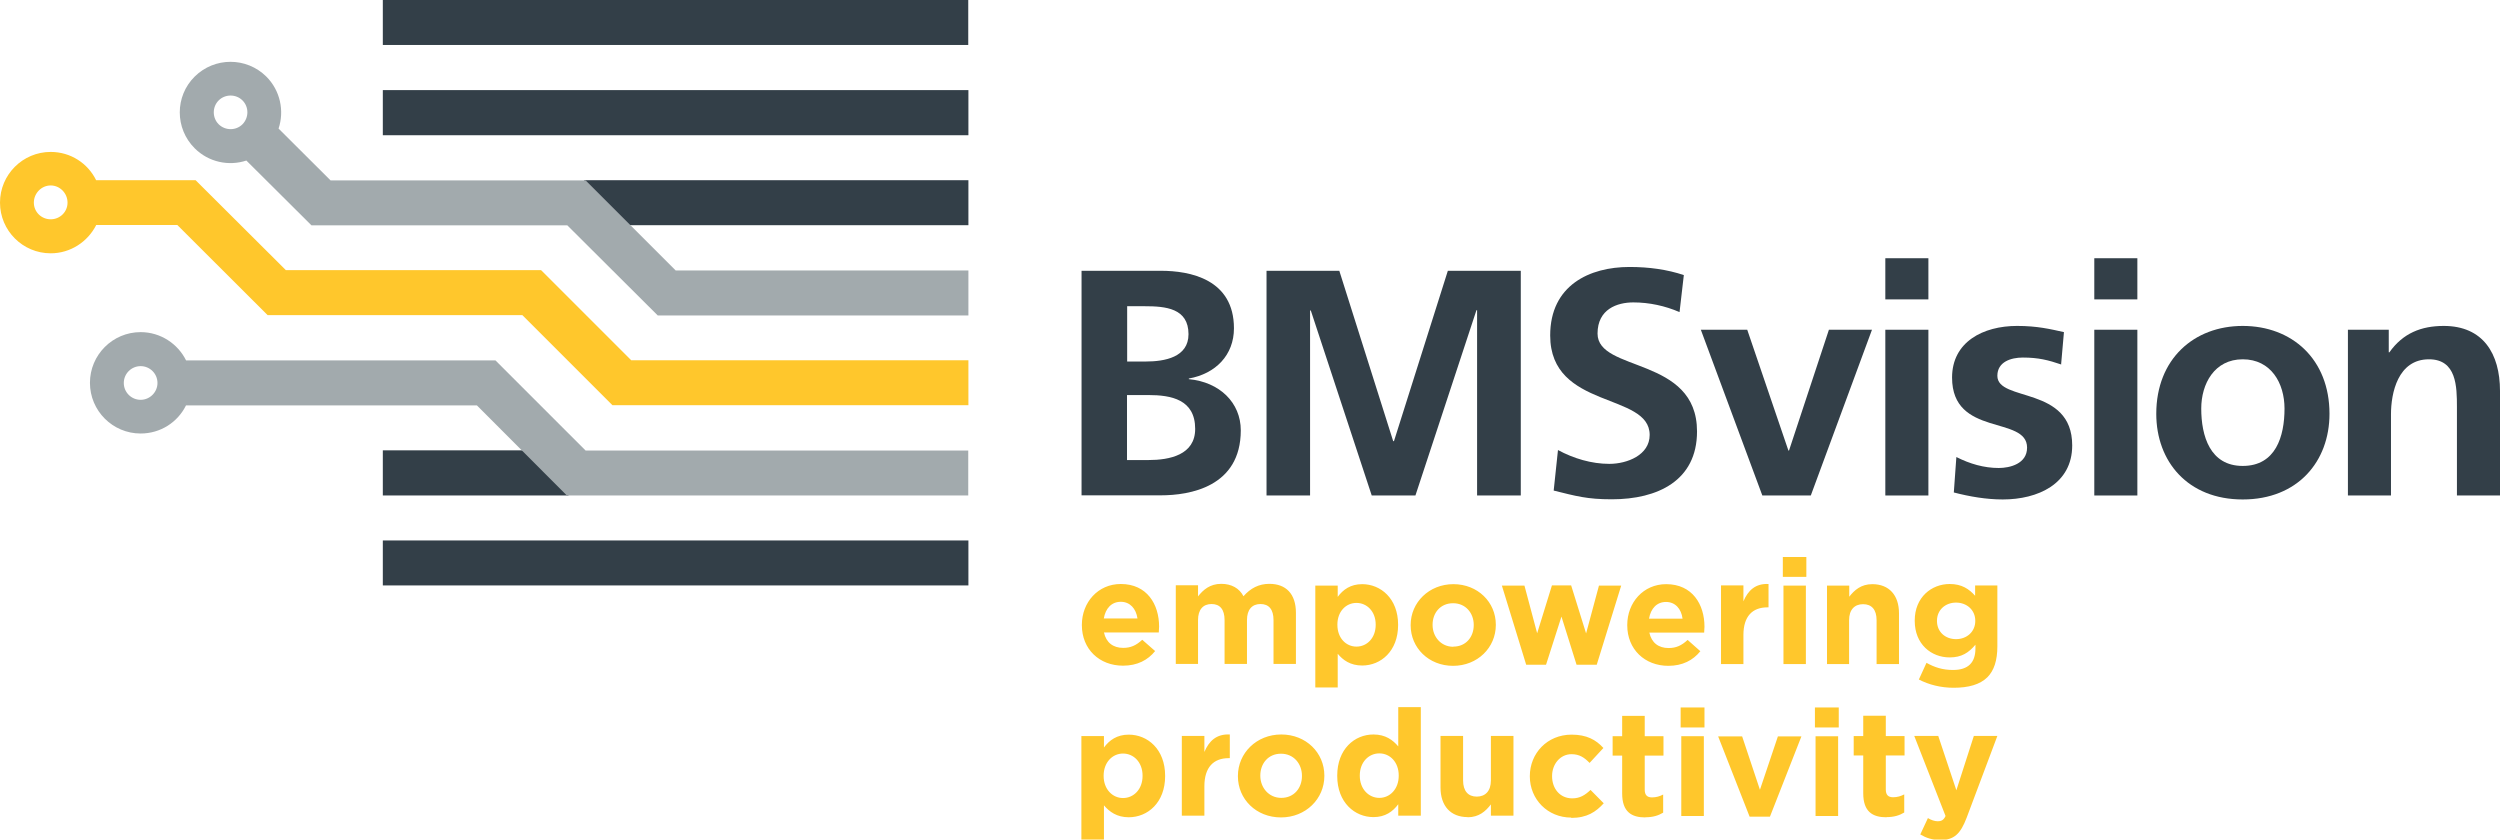
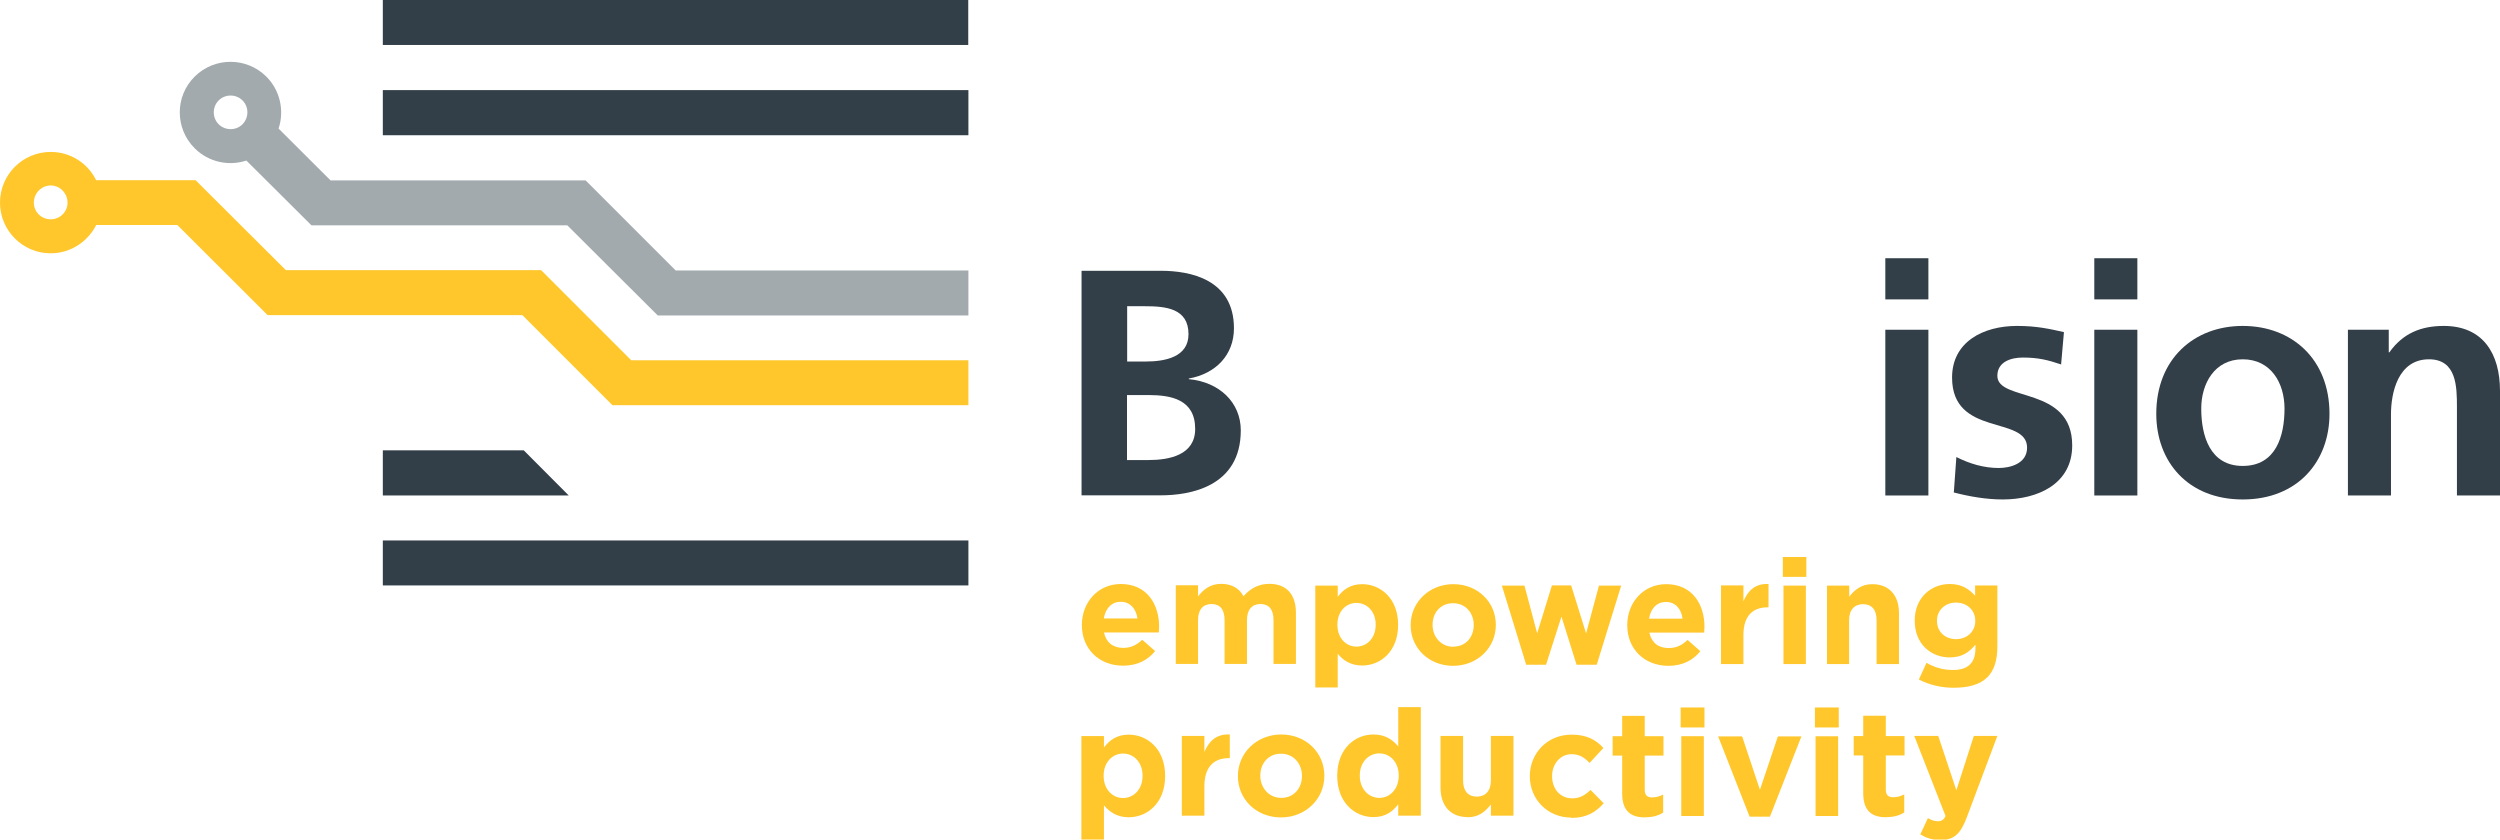
<svg xmlns="http://www.w3.org/2000/svg" id="a" viewBox="0 0 157.32 52.83">
  <defs>
    <style>.b{fill:#333f48;}.c{fill:#ffc72c;}.d{fill:#a2aaad;}</style>
  </defs>
-   <polygon class="b" points="79.7 17.04 84.28 17.04 87.67 27.76 87.72 27.76 91.11 17.04 95.7 17.04 95.7 31.18 92.95 31.18 92.95 19.52 92.91 19.52 89.07 31.18 86.32 31.18 82.48 19.52 82.44 19.56 82.44 31.18 79.7 31.18 79.7 17.04" />
-   <polygon class="b" points="107.03 20.75 109.95 20.75 112.54 28.35 112.58 28.35 115.09 20.75 117.8 20.75 113.95 31.18 110.9 31.18 107.03 20.75" />
  <path class="b" d="M118.64,16.25h2.71v2.59h-2.71v-2.59Zm0,4.5h2.71v10.43h-2.71v-10.43Z" />
  <path class="b" d="M131.79,16.25h2.71v2.59h-2.71v-2.59Zm0,4.5h2.71v10.43h-2.71v-10.43Z" />
  <polygon class="b" points="24.09 31.18 24.09 28.34 32.96 28.34 35.79 31.18 24.09 31.18" />
-   <polygon class="b" points="39.57 14.17 36.74 11.34 60.94 11.34 60.94 14.17 39.57 14.17" />
  <rect class="b" x="24.09" y="5.67" width="36.85" height="2.84" />
  <rect class="b" x="24.09" y="34.01" width="36.85" height="2.83" />
  <rect class="b" x="24.09" width="36.84" height="2.83" />
  <path class="c" d="M122.11,52.86c.85,0,1.26-.38,1.65-1.41l1.93-5.14h-1.48l-1.1,3.42-1.14-3.42h-1.51l1.97,5.04c-.12,.25-.25,.33-.5,.33-.19,0-.42-.08-.61-.2l-.48,1.03c.37,.22,.75,.35,1.26,.35m-3.39-1.44c.48,0,.82-.11,1.12-.29v-1.14c-.21,.11-.44,.18-.7,.18-.32,0-.46-.16-.46-.49v-2.14h1.18v-1.22h-1.18v-1.28h-1.42v1.28h-.6v1.22h.6v2.38c0,1.16,.59,1.51,1.46,1.51m-4.46-.08h1.42v-5.02h-1.42v5.02Zm-.04-5.57h1.5v-1.26h-1.5v1.26Zm-4.12,5.61h1.29l1.98-5.05h-1.48l-1.13,3.36-1.12-3.36h-1.51l1.98,5.05Zm-4.29-.04h1.42v-5.02h-1.42v5.02Zm-.04-5.57h1.5v-1.26h-1.5v1.26Zm-2.22,5.65c.48,0,.82-.11,1.12-.29v-1.14c-.21,.11-.44,.18-.7,.18-.32,0-.46-.16-.46-.49v-2.14h1.18v-1.22h-1.18v-1.28h-1.42v1.28h-.6v1.22h.6v2.38c0,1.16,.59,1.51,1.46,1.51m-4.67,.03c1,0,1.56-.38,2.05-.92l-.83-.84c-.35,.33-.67,.53-1.15,.53-.78,0-1.27-.62-1.27-1.39v-.02c0-.74,.51-1.37,1.22-1.37,.51,0,.82,.22,1.14,.55l.87-.94c-.47-.52-1.06-.84-2-.84-1.54,0-2.63,1.18-2.63,2.61v.02c0,1.43,1.11,2.59,2.61,2.59m-6.53-.02c.72,0,1.14-.38,1.47-.81v.71h1.42v-5.02h-1.42v2.8c0,.67-.35,1.02-.89,1.02s-.86-.35-.86-1.02v-2.8h-1.42v3.25c0,1.15,.63,1.86,1.71,1.86m-5.56-1.21c-.66,0-1.23-.55-1.23-1.39v-.02c0-.84,.56-1.39,1.23-1.39s1.22,.55,1.22,1.39v.02c0,.83-.55,1.39-1.22,1.39m-.37,1.21c.74,0,1.22-.35,1.56-.81v.72h1.42v-6.83h-1.42v2.47c-.34-.4-.8-.75-1.56-.75-1.19,0-2.28,.92-2.28,2.59v.02c0,1.68,1.11,2.59,2.28,2.59m-5.8-1.21c-.79,0-1.32-.65-1.32-1.39v-.02c0-.74,.49-1.37,1.3-1.37s1.32,.64,1.32,1.39v.02c0,.74-.49,1.37-1.3,1.37m-.02,1.23c1.56,0,2.73-1.17,2.73-2.61v-.02c0-1.44-1.15-2.59-2.71-2.59s-2.73,1.17-2.73,2.61v.02c0,1.44,1.15,2.59,2.71,2.59m-6.24-.11h1.42v-1.85c0-1.2,.58-1.77,1.53-1.77h.07v-1.49c-.84-.04-1.31,.41-1.6,1.1v-1.01h-1.42v5.02Zm-3.7-1.11c-.66,0-1.22-.55-1.22-1.39v-.02c0-.83,.55-1.39,1.22-1.39s1.23,.55,1.23,1.39v.02c0,.84-.56,1.39-1.23,1.39m-2.62,2.61h1.42v-2.15c.34,.4,.81,.75,1.56,.75,1.19,0,2.29-.92,2.29-2.59v-.02c0-1.68-1.11-2.59-2.29-2.59-.74,0-1.22,.35-1.56,.81v-.72h-1.42v6.51Z" />
  <path class="c" d="M123.09,40.22c-.68,0-1.2-.46-1.2-1.14v-.02c0-.67,.52-1.14,1.2-1.14s1.21,.47,1.21,1.14v.02c0,.67-.53,1.14-1.21,1.14m-.17,3.06c.96,0,1.67-.2,2.14-.66,.42-.42,.63-1.06,.63-1.95v-3.83h-1.4v.65c-.38-.42-.83-.74-1.6-.74-1.14,0-2.2,.83-2.2,2.3v.02c0,1.47,1.04,2.3,2.2,2.3,.75,0,1.2-.3,1.62-.8v.24c0,.88-.45,1.35-1.41,1.35-.66,0-1.17-.17-1.67-.45l-.48,1.05c.63,.33,1.39,.52,2.19,.52m-7.98-1.49h1.4v-2.76c0-.66,.34-1.01,.88-1.01s.85,.34,.85,1.01v2.76h1.41v-3.2c0-1.13-.62-1.83-1.68-1.83-.71,0-1.13,.38-1.45,.79v-.7h-1.4v4.94Zm-2.73,0h1.41v-4.94h-1.41v4.94Zm-.04-5.49h1.48v-1.25h-1.48v1.25Zm-3.89,5.49h1.41v-1.83c0-1.18,.57-1.74,1.51-1.74h.07v-1.47c-.83-.04-1.29,.41-1.58,1.09v-1h-1.41v4.94Zm-4.53-2.86c.11-.64,.49-1.05,1.07-1.05s.96,.43,1.04,1.05h-2.12Zm1.21,2.97c.9,0,1.56-.35,2.02-.92l-.8-.71c-.39,.36-.73,.51-1.2,.51-.63,0-1.07-.33-1.21-.97h3.45c0-.13,.02-.26,.02-.37,0-1.4-.76-2.68-2.41-2.68-1.44,0-2.45,1.16-2.45,2.57v.02c0,1.51,1.1,2.55,2.59,2.55m-8.96-.07h1.26l.97-3.03,.95,3.03h1.27l1.54-4.98h-1.4l-.81,3.01-.94-3.02h-1.21l-.93,3.01-.8-3h-1.42l1.53,4.98Zm-4.58-1.13c-.78,0-1.3-.64-1.3-1.37v-.02c0-.73,.48-1.35,1.29-1.35s1.3,.64,1.3,1.36v.02c0,.73-.48,1.35-1.28,1.35m-.02,1.21c1.54,0,2.69-1.15,2.69-2.57v-.02c0-1.42-1.14-2.55-2.67-2.55s-2.69,1.15-2.69,2.57v.02c0,1.42,1.14,2.55,2.67,2.55m-6.08-1.21c-.66,0-1.2-.54-1.2-1.37v-.02c0-.82,.54-1.36,1.2-1.36s1.21,.54,1.21,1.36v.02c0,.83-.55,1.37-1.21,1.37m-2.59,2.57h1.41v-2.12c.33,.4,.8,.74,1.54,.74,1.17,0,2.26-.9,2.26-2.55v-.02c0-1.65-1.1-2.55-2.26-2.55-.73,0-1.2,.34-1.54,.8v-.71h-1.41v6.42Zm-8.78-1.48h1.4v-2.76c0-.66,.32-1.01,.85-1.01s.82,.34,.82,1.01v2.76h1.41v-2.76c0-.66,.32-1.01,.85-1.01s.82,.34,.82,1.01v2.76h1.41v-3.22c0-1.19-.63-1.82-1.67-1.82-.67,0-1.19,.28-1.63,.78-.26-.5-.75-.78-1.4-.78-.71,0-1.14,.38-1.46,.79v-.7h-1.4v4.94Zm-4.53-2.86c.11-.64,.49-1.05,1.07-1.05s.96,.43,1.05,1.05h-2.12Zm1.21,2.97c.9,0,1.56-.35,2.02-.92l-.81-.71c-.39,.36-.73,.51-1.2,.51-.63,0-1.07-.33-1.21-.97h3.45c.01-.13,.02-.26,.02-.37,0-1.4-.76-2.68-2.41-2.68-1.44,0-2.45,1.16-2.45,2.57v.02c0,1.51,1.1,2.55,2.59,2.55" />
  <path class="b" d="M68.06,17.04h4.99c1.84,0,4.6,.53,4.6,3.62,0,1.68-1.15,2.86-2.84,3.16v.04c1.94,.18,3.27,1.48,3.27,3.22,0,3.57-3.23,4.09-5.03,4.09h-4.99v-14.14Zm2.86,5.71h1.17c1.21,0,2.7-.27,2.7-1.72,0-1.64-1.45-1.76-2.76-1.76h-1.1v3.49Zm0,6.2h1.35c1.33,0,2.94-.32,2.94-1.96,0-1.85-1.51-2.13-2.94-2.13h-1.35v4.09Z" />
-   <path class="b" d="M105.69,19.64c-.9-.39-1.9-.61-2.91-.61s-2.25,.42-2.25,1.96c0,2.45,6.26,1.42,6.26,6.16,0,3.1-2.48,4.27-5.36,4.27-1.56,0-2.25-.2-3.66-.55l.27-2.55c.98,.53,2.11,.87,3.23,.87s2.54-.55,2.54-1.82c0-2.7-6.26-1.58-6.26-6.26,0-3.16,2.48-4.31,4.99-4.31,1.23,0,2.37,.16,3.42,.51l-.27,2.33Z" />
  <path class="b" d="M129.72,22.94c-.83-.28-1.44-.44-2.43-.44-.73,0-1.6,.26-1.6,1.15,0,1.66,4.71,.61,4.71,4.38,0,2.43-2.17,3.4-4.37,3.4-1.03,0-2.08-.18-3.08-.44l.16-2.23c.85,.43,1.74,.69,2.67,.69,.69,0,1.78-.26,1.78-1.28,0-2.04-4.72-.65-4.72-4.41,0-2.25,1.96-3.25,4.09-3.25,1.27,0,2.1,.2,2.95,.39l-.18,2.05Z" />
  <path class="b" d="M141.13,20.51c3.1,0,5.46,2.09,5.46,5.53,0,3-2,5.39-5.46,5.39s-5.44-2.39-5.44-5.39c0-3.45,2.37-5.53,5.44-5.53m0,8.81c2.08,0,2.63-1.86,2.63-3.61,0-1.6-.85-3.1-2.63-3.1s-2.61,1.54-2.61,3.1c0,1.72,.55,3.61,2.61,3.61" />
  <path class="b" d="M147.75,20.75h2.57v1.42h.04c.85-1.2,2-1.66,3.42-1.66,2.47,0,3.54,1.74,3.54,4.09v6.58h-2.71v-5.57c0-1.28-.02-3-1.76-3-1.96,0-2.39,2.13-2.39,3.46v5.11h-2.71v-10.43Z" />
-   <path class="d" d="M11.7,25.52c-.52,1.05-1.6,1.76-2.85,1.76-1.76,0-3.19-1.43-3.19-3.19s1.43-3.19,3.19-3.19c1.25,0,2.34,.73,2.86,1.78H31.18l5.67,5.67h24.08v2.83h-25.26l-5.66-5.67H11.7Zm-1.79-1.42c0-.59-.48-1.06-1.06-1.06s-1.06,.47-1.06,1.06,.48,1.06,1.06,1.06,1.06-.48,1.06-1.06" />
  <path class="d" d="M15.51,10.1c-1.11,.37-2.38,.11-3.26-.77-1.25-1.25-1.25-3.27,0-4.51,1.25-1.24,3.26-1.24,4.51,0,.88,.88,1.14,2.16,.77,3.27l3.27,3.26h16.05l5.67,5.67h18.42v2.83h-19.55l-5.69-5.67H19.6l-4.1-4.08Zm-.25-3.78c-.41-.41-1.09-.41-1.5,0-.41,.41-.41,1.09,0,1.5,.42,.41,1.09,.41,1.5,0,.41-.42,.41-1.09,0-1.5" />
  <path class="c" d="M6.05,14.17c-.53,1.04-1.61,1.77-2.86,1.77-1.76,0-3.19-1.43-3.19-3.19s1.43-3.19,3.19-3.19c1.26,0,2.34,.72,2.86,1.78h6.26l5.68,5.66h16.06l5.67,5.67h21.22v2.83h-22.4l-5.67-5.67H16.84l-5.68-5.67H6.05Zm-1.8-1.42c0-.59-.48-1.08-1.06-1.08s-1.06,.49-1.06,1.08,.48,1.05,1.06,1.05,1.06-.46,1.06-1.05" />
</svg>